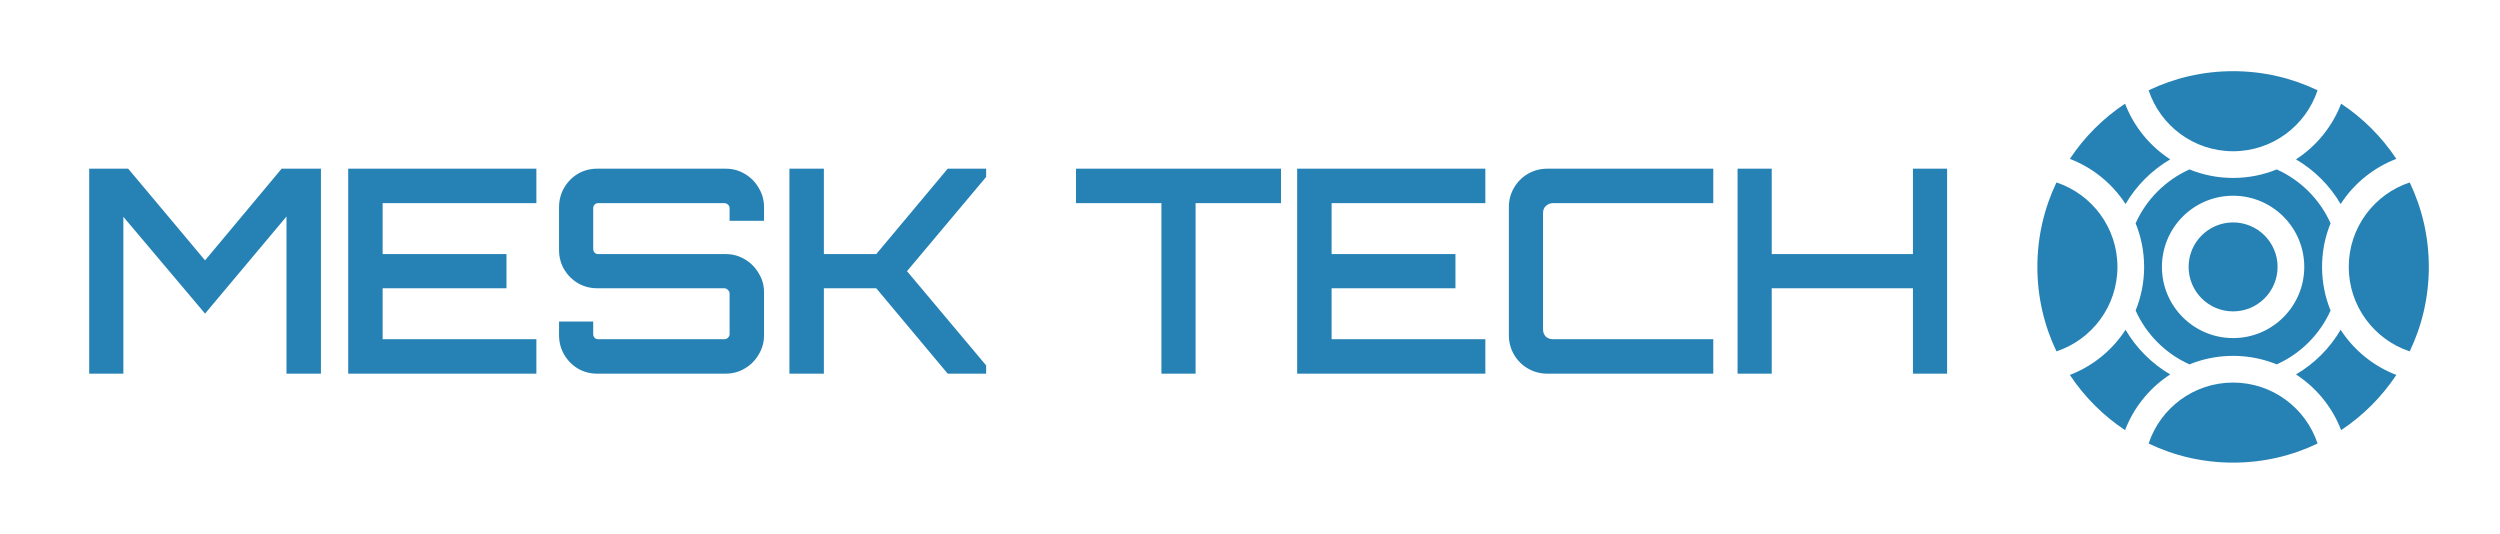
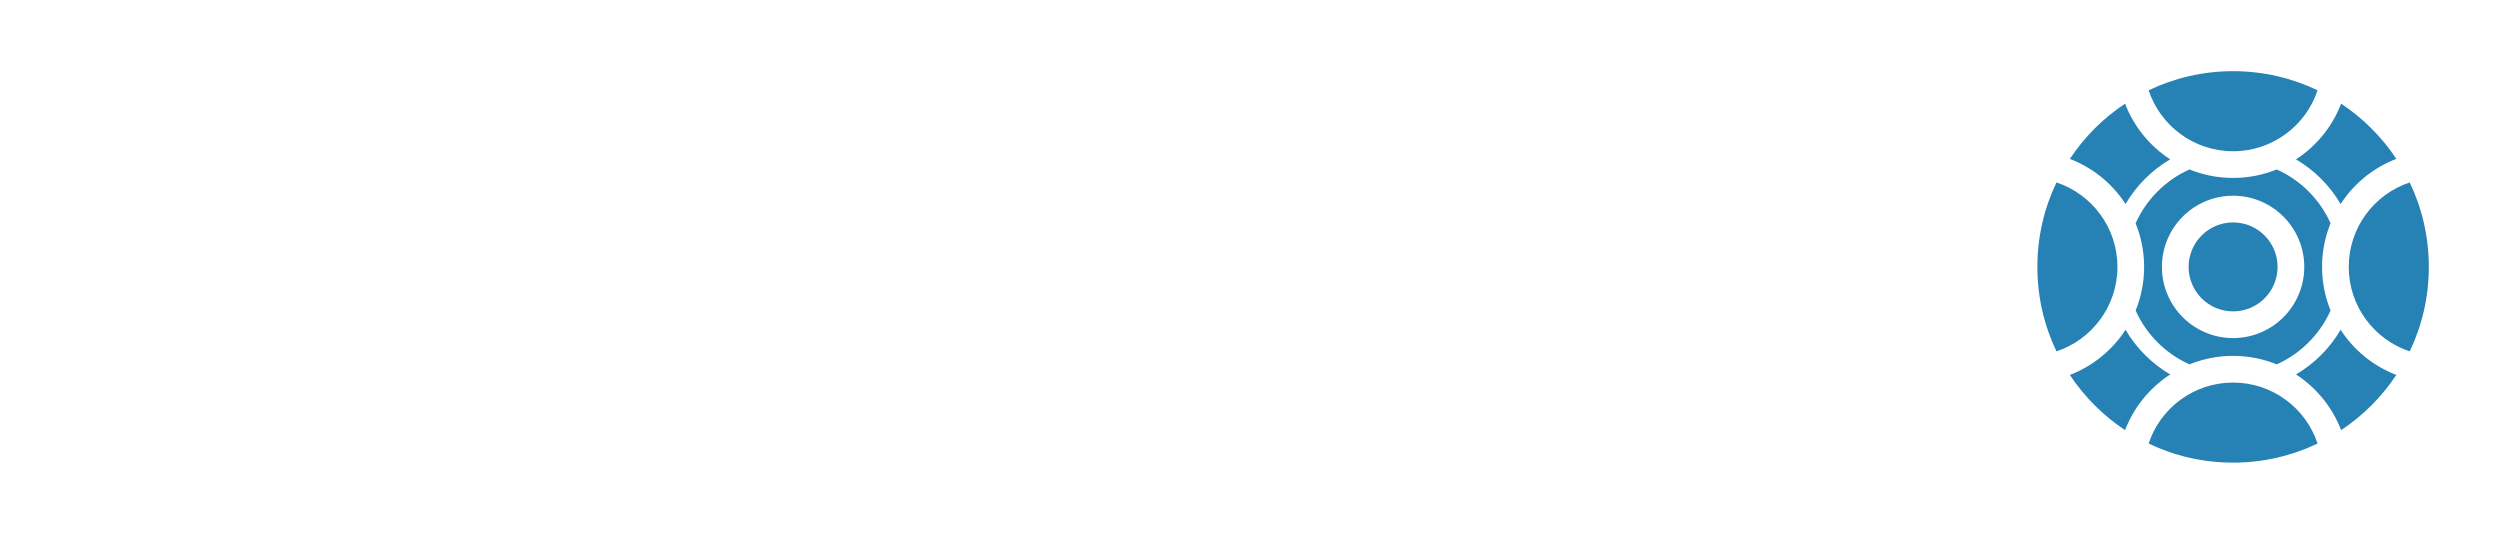
<svg xmlns="http://www.w3.org/2000/svg" fill="none" viewBox="0 0 281 60" height="60" width="281">
-   <path fill="#2682B5" d="M10.025 42V18.96H14.409L23.049 29.264L31.657 18.96H36.073V42H32.201V24.336L23.049 35.248L13.865 24.368V42H10.025ZM39.137 42V18.96H60.289V22.832H43.009V28.56H56.929V32.4H43.009V38.128H60.289V42H39.137ZM67.125 42C66.335 42 65.61 41.808 64.949 41.424C64.309 41.04 63.797 40.517 63.413 39.856C63.029 39.195 62.837 38.469 62.837 37.68V36.144H66.677V37.552C66.677 37.723 66.73 37.861 66.837 37.968C66.943 38.075 67.082 38.128 67.253 38.128H81.397C81.567 38.128 81.706 38.075 81.813 37.968C81.941 37.861 82.005 37.723 82.005 37.552V32.976C82.005 32.827 81.941 32.699 81.813 32.592C81.706 32.464 81.567 32.4 81.397 32.4H67.125C66.335 32.4 65.61 32.208 64.949 31.824C64.309 31.44 63.797 30.928 63.413 30.288C63.029 29.627 62.837 28.901 62.837 28.112V23.28C62.837 22.491 63.029 21.765 63.413 21.104C63.797 20.443 64.309 19.92 64.949 19.536C65.61 19.152 66.335 18.96 67.125 18.96H81.557C82.346 18.96 83.061 19.152 83.701 19.536C84.362 19.92 84.885 20.443 85.269 21.104C85.674 21.765 85.877 22.491 85.877 23.28V24.816H82.005V23.408C82.005 23.237 81.941 23.099 81.813 22.992C81.706 22.885 81.567 22.832 81.397 22.832H67.253C67.082 22.832 66.943 22.885 66.837 22.992C66.73 23.099 66.677 23.237 66.677 23.408V27.984C66.677 28.133 66.73 28.272 66.837 28.4C66.943 28.507 67.082 28.56 67.253 28.56H81.557C82.346 28.56 83.061 28.752 83.701 29.136C84.362 29.52 84.885 30.043 85.269 30.704C85.674 31.344 85.877 32.059 85.877 32.848V37.68C85.877 38.469 85.674 39.195 85.269 39.856C84.885 40.517 84.362 41.04 83.701 41.424C83.061 41.808 82.346 42 81.557 42H67.125ZM88.731 42V18.96H92.603V28.56H98.491L106.523 18.96H110.843V19.888L101.947 30.48L110.843 41.072V42H106.523L98.491 32.4H92.603V42H88.731Z" />
-   <path fill="#2682B5" d="M130.544 42V22.832H120.944V18.96H143.984V22.832H134.384V42H130.544ZM145.801 42V18.96H166.953V22.832H149.673V28.56H163.593V32.4H149.673V38.128H166.953V42H145.801ZM173.917 42C173.128 42 172.402 41.808 171.741 41.424C171.08 41.04 170.557 40.517 170.173 39.856C169.789 39.195 169.597 38.469 169.597 37.68V23.28C169.597 22.491 169.789 21.765 170.173 21.104C170.557 20.443 171.08 19.92 171.741 19.536C172.402 19.152 173.128 18.96 173.917 18.96H192.573V22.832H174.589C174.248 22.832 173.97 22.939 173.757 23.152C173.544 23.344 173.437 23.611 173.437 23.952V37.008C173.437 37.349 173.544 37.627 173.757 37.84C173.97 38.032 174.248 38.128 174.589 38.128H192.573V42H173.917ZM195.302 42V18.96H199.142V28.56H215.014V18.96H218.854V42H215.014V32.4H199.142V42H195.302Z" />
  <path fill="#2682B5" d="M258.068 17.912C260.359 16.426 262.152 14.237 263.143 11.652C265.603 13.283 267.717 15.397 269.348 17.857C264.466 19.729 261 24.459 261 30C261 31.734 261.34 33.389 261.956 34.902C260.752 37.589 258.589 39.752 255.903 40.956C256.663 41.266 257.387 41.645 258.068 42.087C260.141 40.873 261.873 39.14 263.087 37.068C264.574 39.359 266.763 41.152 269.348 42.143C267.717 44.603 265.603 46.717 263.143 48.348C261.272 43.466 256.541 40 251 40C245.459 40 240.728 43.466 238.857 48.348C236.397 46.717 234.283 44.603 232.652 42.143C235.245 41.149 237.439 39.347 238.926 37.047C238.922 37.054 238.917 37.061 238.913 37.068C240.127 39.14 241.86 40.873 243.932 42.087C244.613 41.645 245.337 41.266 246.098 40.956C243.411 39.752 241.248 37.589 240.044 34.902C240.66 33.389 241 31.734 241 30C241 28.182 240.627 26.451 239.953 24.88C239.984 24.952 240.014 25.024 240.044 25.097C241.248 22.411 243.411 20.248 246.097 19.044C247.61 19.66 249.265 20 251 20C252.735 20 254.39 19.66 255.903 19.044C258.589 20.248 260.752 22.411 261.956 25.097C262.266 24.337 262.646 23.612 263.087 22.932C261.873 20.859 260.141 19.127 258.068 17.912ZM243.932 17.912C241.641 16.426 239.848 14.237 238.857 11.652C236.397 13.283 234.283 15.397 232.652 17.857C235.627 18.997 238.076 21.2 239.536 24C239.344 23.633 239.136 23.277 238.912 22.932C240.127 20.859 241.859 19.127 243.932 17.912ZM251 43C255.423 43 259.175 45.871 260.494 49.852C257.62 51.229 254.4 52 251 52C247.6 52 244.38 51.229 241.506 49.852C242.825 45.871 246.577 43 251 43ZM264 30C264 25.577 266.871 21.825 270.852 20.506C272.229 23.38 273 26.6 273 30C273 33.4 272.229 36.62 270.852 39.494C266.871 38.175 264 34.423 264 30ZM251 8C247.6 8 244.38 8.771 241.506 10.149C242.825 14.129 246.577 17 251 17C255.423 17 259.175 14.129 260.494 10.149C257.62 8.771 254.4 8 251 8ZM231.148 39.494C229.771 36.62 229 33.4 229 30C229 26.6 229.771 23.38 231.148 20.506C235.129 21.825 238 25.577 238 30C238 34.423 235.129 38.175 231.148 39.494ZM251 38C255.418 38 259 34.418 259 30C259 25.582 255.418 22 251 22C246.582 22 243 25.582 243 30C243 34.418 246.582 38 251 38ZM251 35C253.761 35 256 32.761 256 30C256 27.239 253.761 25 251 25C248.239 25 246 27.239 246 30C246 32.761 248.239 35 251 35Z" clip-rule="evenodd" fill-rule="evenodd" />
</svg>